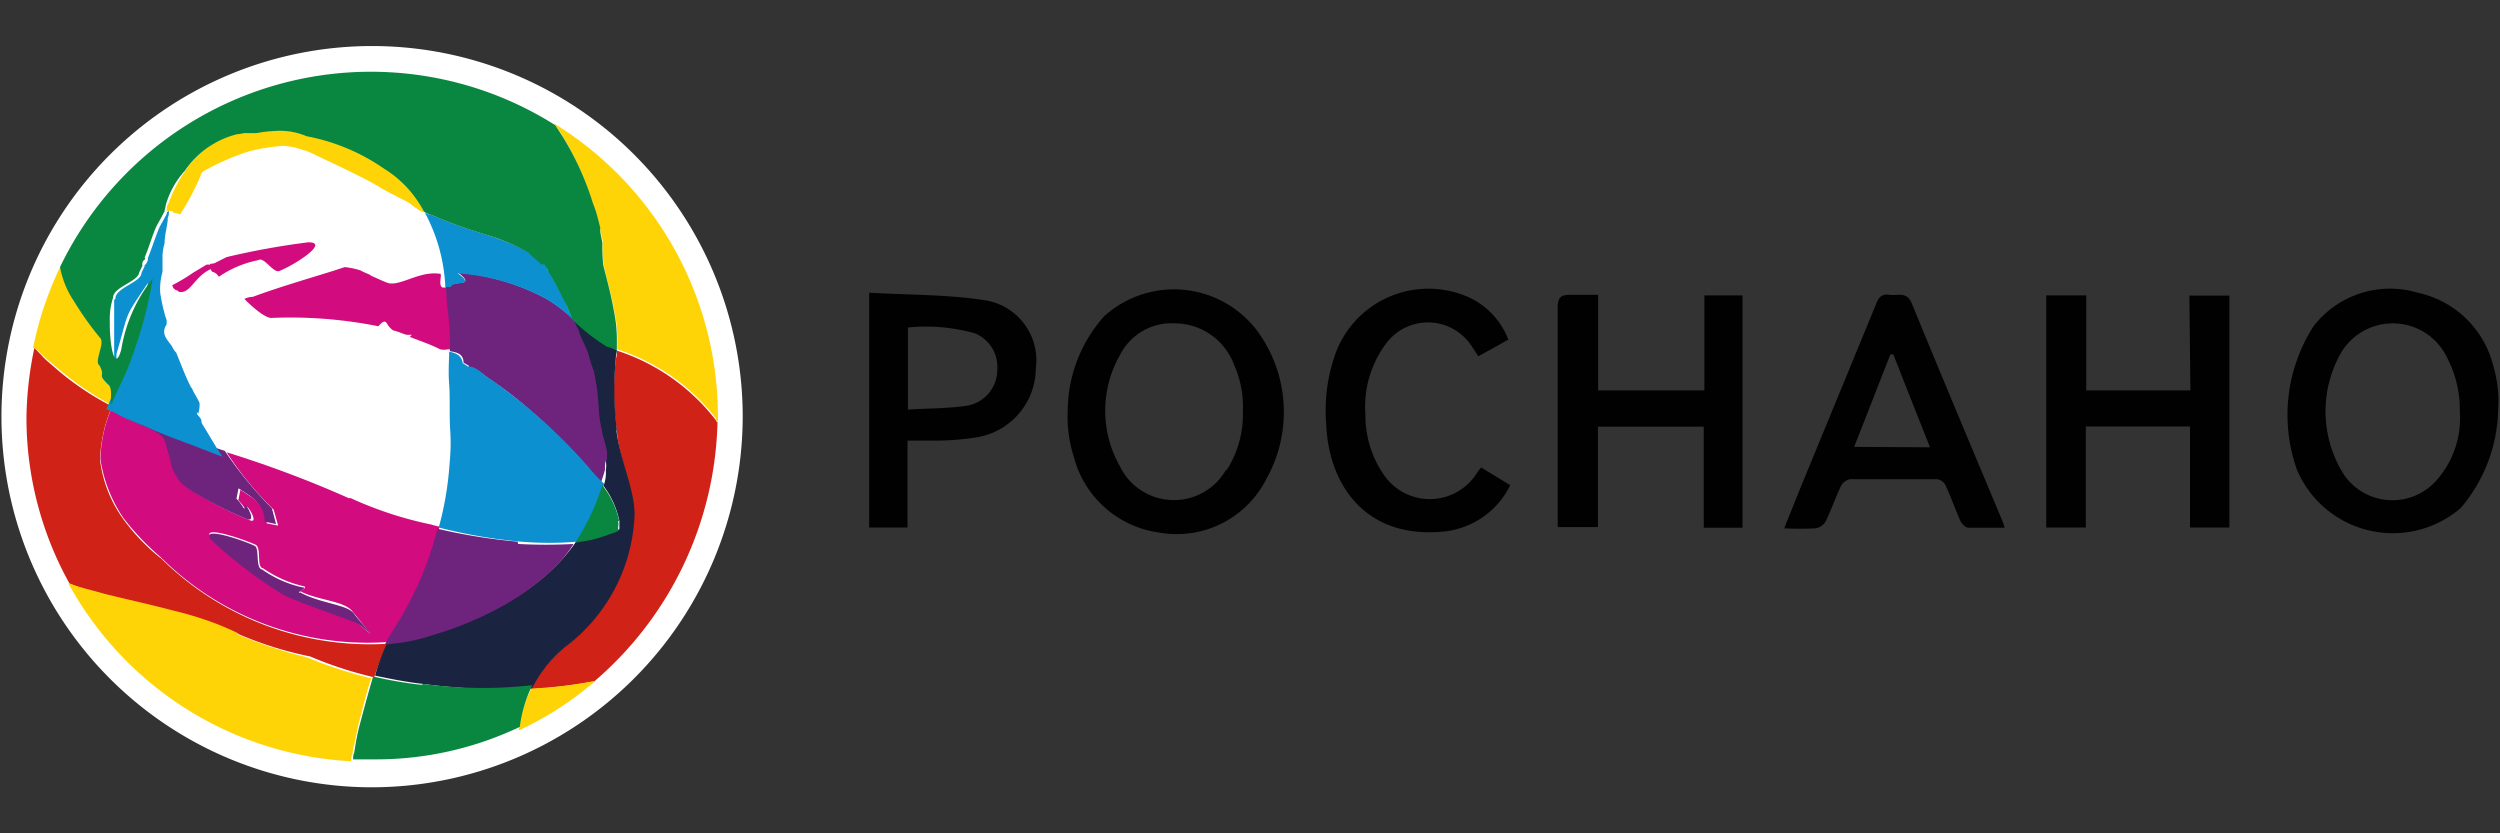
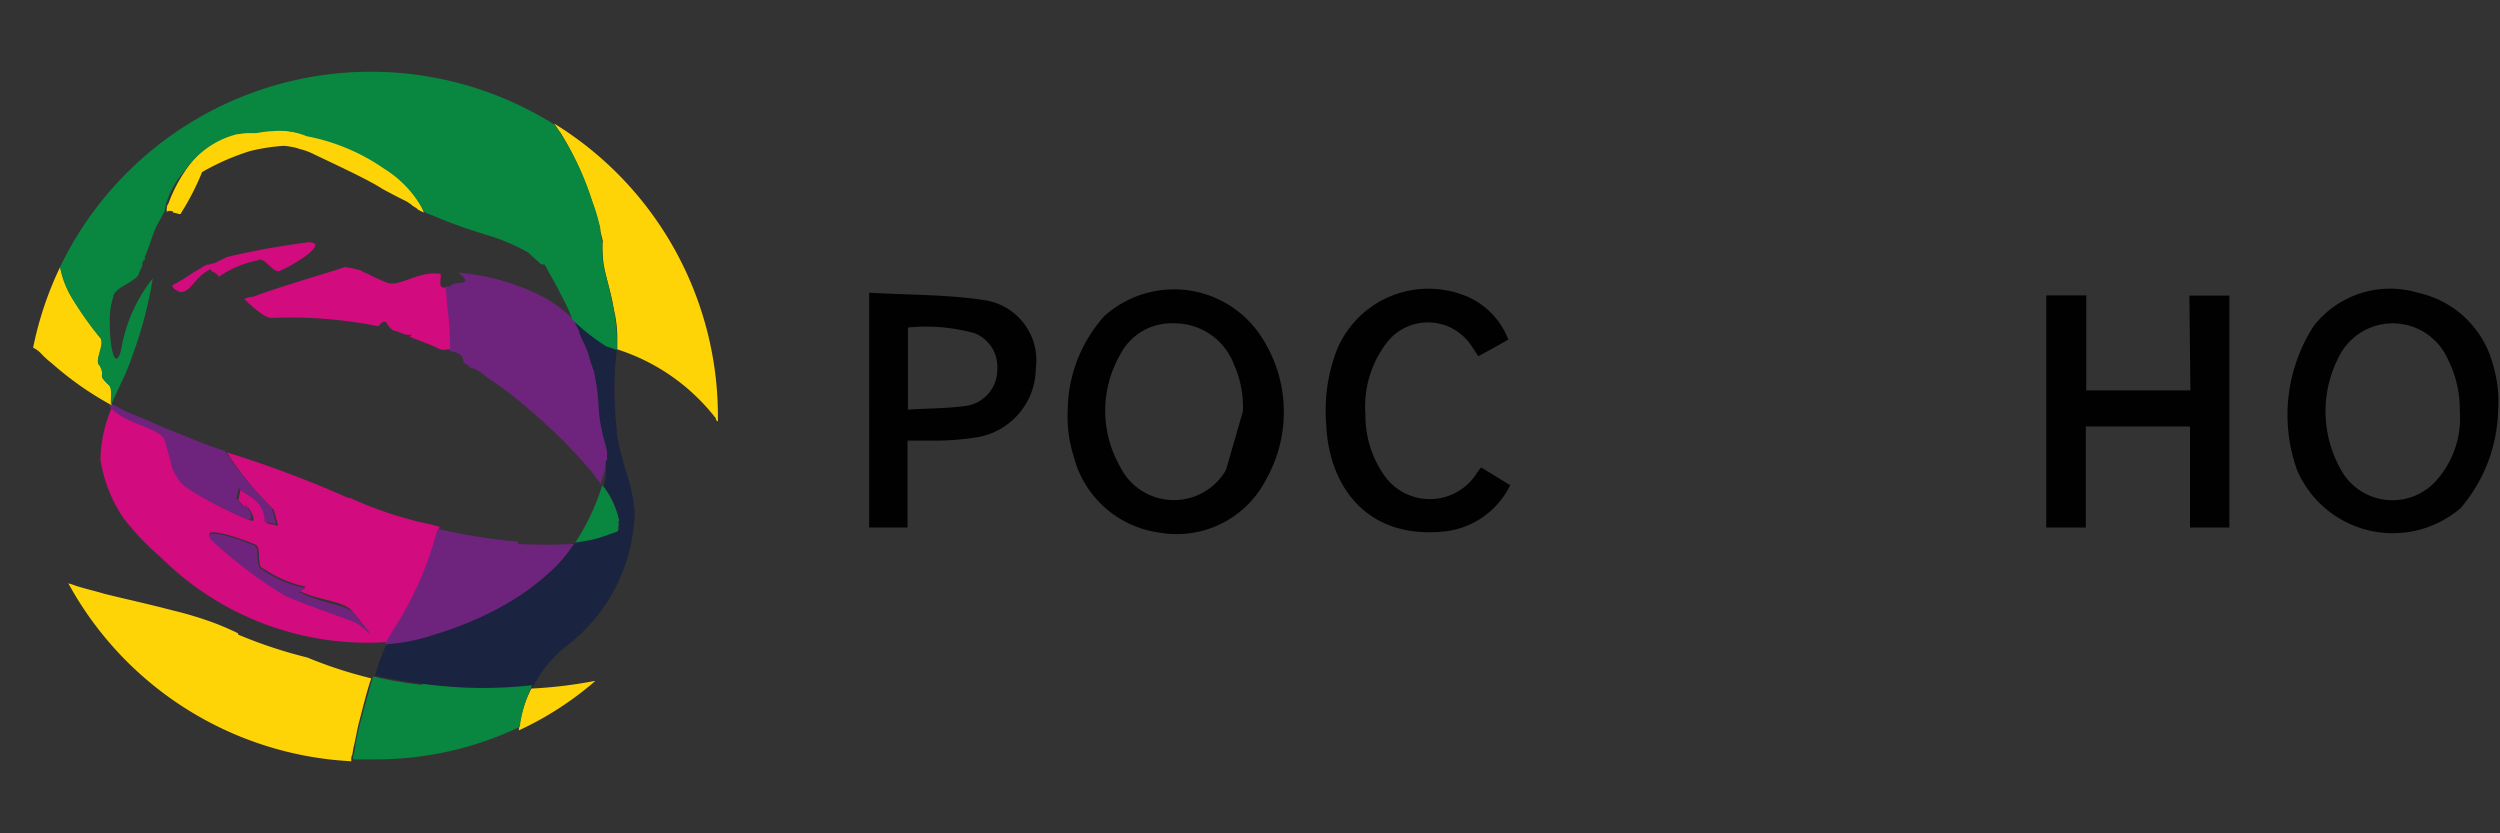
<svg xmlns="http://www.w3.org/2000/svg" id="Слой_1" data-name="Слой 1" viewBox="0 0 120 40">
  <rect x="0" y="0" width="120" height="40" fill="#333333" stroke="none" />
  <defs>
    <style>.cls-1{fill:#fff;}.cls-2{fill:#d12217;}.cls-3{fill:#d20b7e;}.cls-4{fill:#1a233f;}.cls-5{fill:#6e247d;}.cls-6{fill:#ffd406;}.cls-7{fill:#0c90d0;}.cls-8{fill:#098740;}.cls-9{fill:#010101;}</style>
  </defs>
  <title>Монтажная область 24</title>
-   <path class="cls-1" d="M17.86,37.79A17.79,17.79,0,1,1,35.65,20,17.82,17.82,0,0,1,17.86,37.79Z" />
-   <path class="cls-2" d="M7.71,26.79a9.68,9.68,0,0,1-1.82-1.91A6.14,6.14,0,0,1,4.8,22.07a7.1,7.1,0,0,1,.6-2.61H5.29a13.46,13.46,0,0,1-2.81-1.95,4.16,4.16,0,0,1-.44-.4L2,17.06l-.35-.36A17,17,0,0,0,1.27,20a16.37,16.37,0,0,0,2.06,8,2.44,2.44,0,0,0,.35.15,7.57,7.57,0,0,0,1.41.4c1,.26,2.11.5,3.22.8.6.16,1.15.31,1.71.5.4.16,1,.36,1.46.6a17.39,17.39,0,0,0,3.41,1.06,18.41,18.41,0,0,0,3.07,1,13.17,13.17,0,0,1,.65-1.61,14.24,14.24,0,0,1-10.9-4.12m26.63-6.64a9.82,9.82,0,0,0-4.73-3.31,1,1,0,0,1-.05.4,13.42,13.42,0,0,0,.05,3.46c.11,1.41.81,2.76.76,4.07a8.37,8.37,0,0,1-3.31,6.32,7,7,0,0,0-1.61,2,23.43,23.43,0,0,0,3-.36h.06a16.88,16.88,0,0,0,5.93-12.46c-.06,0-.06-.08-.11-.13" />
  <path class="cls-3" d="M16.76,23.92a53.06,53.06,0,0,0-5.88-2.21,15.71,15.71,0,0,0,2.26,2.76l.21.76-.55-.11c0-.9-.66-1.2-1.26-1.61l-.1.5c.26.26.45.65.4.36s.65.81.15.6a17.5,17.5,0,0,1-2.66-1.35,3.31,3.31,0,0,1-.5-.36,3.35,3.35,0,0,1-.44-.76c-.11-.39-.21-.85-.36-1.3-.1-.65-2-.8-2.61-1.61,0,0,0-.05,0-.15a6.72,6.72,0,0,0-.6,2.6,6.86,6.86,0,0,0,1.1,2.82,12.45,12.45,0,0,0,1.81,1.9,14.06,14.06,0,0,0,10.85,4.06c.11-.2.21-.35.31-.54a16.22,16.22,0,0,0,2.21-5,3.59,3.59,0,0,1-.39-.1,18,18,0,0,1-3.9-1.28m.29,5.93c-1.15-.39-2.26-.8-3.41-1.3a25.94,25.94,0,0,1-3.46-2.61c-.81-.8,1.3-.1,2,.21.36.1.05,1.1.4,1.15a5.7,5.7,0,0,0,1.9.85c.36.05-.25.26-.1.26.91.45,2.16.45,2.52,1,.31.36.55.7.85,1.06-.19-.18-.44-.37-.7-.58m4.32-16.07h-.1c-.36.05-.05-.71-.21-.66-1.06-.15-2,.71-2.6.4-.26-.1-.45-.2-.71-.31,0-.05-.35-.15-.49-.25a4.12,4.12,0,0,0-.76-.16L16,13c-1.25.39-2.66.8-3.87,1.25v0a.9.9,0,0,0-.4.1c1,1,1.31.91,1.31.91a21.49,21.49,0,0,1,5.12.4c.16-.16.26-.31.4-.16a1,1,0,0,0,.31.36c.25.05.44.16.65.21h.25l-.1.1c.5.2,1,.36,1.46.6a.87.87,0,0,0,.36,0,.3.3,0,0,1,.2.05,13.41,13.41,0,0,0-.15-2.26,3.48,3.48,0,0,1-.12-.84M8.57,14c.55.15.75-.7,1.5-1.06.06-.05,0-.05.11.1.35.1.25.31.39.2a5.06,5.06,0,0,1,1.82-.75c.3-.2.75.7,1.06.5.65-.26,2.41-1.36,1.35-1.36a36.5,36.5,0,0,0-3.92.71l-.4.2-.2.1c-.4.06-.1,0-.21.06l-.05,0h-.1l-.65.39a8.76,8.76,0,0,1-1,.6.31.31,0,0,0,.26.26" />
  <path class="cls-4" d="M29.61,20.65a16.1,16.1,0,0,1-.05-3.46c0-.15.05-.26.05-.4a2.06,2.06,0,0,1-.49-.25,16.83,16.83,0,0,1-1.67-1.31c.06.11.06.16.11.26.2.45.35.85.55,1.35.05.21.2.6.25.81a1.53,1.53,0,0,1,.1.45c.21.9.11,1.61.31,2.41a12,12,0,0,1,.31,1.25v.36a1.35,1.35,0,0,1,0,.45,1.78,1.78,0,0,1-.11.75A4.27,4.27,0,0,1,29.73,25v.4c-.05.06-.1.06,0,0-.15.06-.31.11-.4.16a4.91,4.91,0,0,1-.8.25l-.86.16a7.89,7.89,0,0,1-1.15,1.35,10.35,10.35,0,0,1-2.41,1.71,16.16,16.16,0,0,1-3.17,1.31,10.57,10.57,0,0,1-2.32.44A10.76,10.76,0,0,0,18,32.43c.76.16,1.51.31,2.32.4a28.05,28.05,0,0,0,5.22.21h0a6.11,6.11,0,0,1,1.61-2,8.33,8.33,0,0,0,3.31-6.33c0-1.27-.71-2.64-.87-4.05" />
  <path class="cls-5" d="M24.85,26A27.19,27.19,0,0,1,21,25.38a16.38,16.38,0,0,1-2.22,5c-.1.16-.2.36-.3.55a9,9,0,0,0,2.31-.45,16.6,16.6,0,0,0,3.17-1.3,11.76,11.76,0,0,0,2.42-1.71,6.2,6.2,0,0,0,1.15-1.36,24.58,24.58,0,0,1-2.66,0m4.27-4v-.41c-.06-.36-.21-.76-.26-1.1-.2-.81-.1-1.51-.31-2.42v-.05c0-.1-.05-.15-.05-.25s-.05-.1-.05-.16a7.12,7.12,0,0,1-.25-.8c-.11-.31-.26-.55-.36-.81,0,0-.05-.1-.05-.15s-.11-.26-.16-.36-.05-.15-.1-.25a7.64,7.64,0,0,0-1.3-1A10.71,10.71,0,0,0,22,13.09c.91.7-.31.35-.36.65H21.4c0,.3.05.55.05.85a13.76,13.76,0,0,1,.15,2.27c.36.05.65.15.65.55l.26.15,0,.05a1.08,1.08,0,0,0,.31.1c.35.21.35.26.7.5a17.46,17.46,0,0,1,1.9,1.46,26.32,26.32,0,0,1,2.71,2.66,11.16,11.16,0,0,1,.71.9c.05-.25.15-.44.2-.7a1.35,1.35,0,0,1,.05-.45ZM14.39,28.45c-.2,0,.45-.26.11-.26a5.3,5.3,0,0,1-1.91-.85c-.36-.06-.1-1.07-.39-1.15-.66-.31-2.76-1-2-.21a22.43,22.43,0,0,0,3.46,2.61c1.15.5,2.26.85,3.41,1.3a3.35,3.35,0,0,1,.76.6c-.26-.36-.55-.65-.86-1.06s-1.66-.48-2.57-1m-2.65-4.13c0,.31-.11-.1-.4-.36l.1-.5c.6.4,1.25.71,1.25,1.61a4.52,4.52,0,0,1,.55.11c-.1-.4-.2-.76-.2-.76a18.82,18.82,0,0,1-2.26-2.76A16.9,16.9,0,0,1,9.06,21c-.65-.26-1.3-.5-1.95-.81l-1.06-.44-.5-.26-.26-.1h0a.18.18,0,0,0,0,.15c.66.81,2.47,1,2.61,1.61.15.45.26.91.36,1.31a3.17,3.17,0,0,0,.45.75,5.2,5.2,0,0,0,.49.36,19,19,0,0,0,2.66,1.35c.53.19-.18-1-.12-.61" />
  <path class="cls-6" d="M11.43,30.4A12.92,12.92,0,0,0,10,29.8a17.53,17.53,0,0,0-1.71-.5C7.16,29,6,28.75,5,28.5c-.5-.15-1-.26-1.41-.4A2.44,2.44,0,0,0,3.28,28a16.45,16.45,0,0,0,13.58,8.54v-.11h0a.38.38,0,0,1,.05-.2l.05-.31c.1-.39.16-.8.26-1.2.2-.75.36-1.46.6-2.16a20.8,20.8,0,0,1-3.07-1,22.27,22.27,0,0,1-3.32-1.1M5.29,19.45h.06c0-.31.1-.86-.16-1-.55-.55-.1-.31-.39-.91-.31-.2.3-1.06,0-1.35a18.3,18.3,0,0,1-1.26-1.76,4.79,4.79,0,0,1-.65-1.62,16.4,16.4,0,0,0-1.3,3.88A1.23,1.23,0,0,1,2,17l.05.05a4.32,4.32,0,0,0,.44.39,15.4,15.4,0,0,0,2.85,2ZM18.46,8.05a9.7,9.7,0,0,0-3.72-1.56,5.64,5.64,0,0,0-1.56-.25,5.69,5.69,0,0,0-.86.1h-.15c-.31,0-.1,0-.15,0h0l-.21.05c-.15,0-.25,0-.4,0A4.3,4.3,0,0,0,8.85,8.26a6.81,6.81,0,0,0-.76,1.5C8,9.87,8,10,8,10.16a.34.34,0,0,1,.31,0l0,.05c.2,0,.36.15.39,0a12.09,12.09,0,0,0,1-1.95,11.47,11.47,0,0,1,2.27-1A8.93,8.93,0,0,1,13.63,7a3.87,3.87,0,0,1,.6.1l.15.05a3.19,3.19,0,0,1,.7.26c1.26.6,2.66,1.25,3.28,1.66.39.21.75.4,1.06.55a1.76,1.76,0,0,1,.39.26L20,10l.05.05a1.48,1.48,0,0,0,.3.15,4.37,4.37,0,0,0-1.86-2.17M26.6,5.93c.1.15.2.31.31.45a14.75,14.75,0,0,1,1.5,3.27c.11.25.16.55.26.8l.1.4.05.2v.06c.26,1,.05.3.1.49v.11a6.36,6.36,0,0,0,.06,1c.1.6.35,1.3.49,2.16a5.85,5.85,0,0,1,.16,1.45v.45a9.73,9.73,0,0,1,4.73,3.31c0,.05,0,.1.1.15v-.3a16.5,16.5,0,0,0-7.86-14M25.5,33.06a5.78,5.78,0,0,0-.6,2,15.56,15.56,0,0,0,3.67-2.37h-.05a21.59,21.59,0,0,1-3,.36" />
-   <path class="cls-7" d="M9.52,19.85a1.64,1.64,0,0,0,.06-.5c-.11-.26-.26-.45-.36-.7l-.05-.06c-.26-.49-.5-1.15-.71-1.66a1,1,0,0,1-.2-.3C8,16.27,7.71,16,8,15.57l0-.21s-.1-.25-.1-.31a8.09,8.09,0,0,1-.21-1,3,3,0,0,1,.11-1l0-.11v-.35l0-.31a2.43,2.43,0,0,1,.1-.6c0-.36.1-.7.15-1.1v-.1a.89.89,0,0,0,.06-.36l-.06.05s-.05,0-.05.1c-.1.21-.25.45-.35.65-.21.5-.36,1-.55,1.46,0,0,0,.1,0,.1s-.06.16-.11.21-.05,0-.05.1l-.15.31c0,.44-1.2.7-1.25,1.2,0,.05,0,.05-.06.1v3h.11a0,0,0,0,1,0-.05s0-.06,0-.06v-.3c.65-2.21.31-1.61,1.51-3.41a20.77,20.77,0,0,1-1,3.77c-.26.7-.65,1.45-1,2.31h.05l.26.1.49.26,1.07.44c.65.31,1.3.55,2,.81s1.15.45,1.71.65c-.35-.5-.65-1.06-1-1.61,0-.32-.23-.32-.23-.52m18.69,2.51a27.27,27.27,0,0,0-2.71-2.65c-.6-.5-1.25-1-1.9-1.46-.36-.21-.36-.31-.71-.5,0-.05-.3-.1-.3-.1l-.06,0-.25-.16c-.05-.39-.36-.49-.65-.55,0,.4-.05.91,0,1.56s0,1.46.05,2.21,0,1.26-.05,1.86a15.26,15.26,0,0,1-.5,2.81A24.82,24.82,0,0,0,25,26a16.32,16.32,0,0,0,2.71,0A9.79,9.79,0,0,0,29,23.22a6.52,6.52,0,0,1-.8-.86m-6.84-8.58h.26c.05-.31,1.3,0,.35-.66a10.63,10.63,0,0,1,4.22,1.21,7.21,7.21,0,0,1,1.31,1c-.16-.36-.31-.71-.45-1l-.26-.5c-.25-.45-.3-.55-.44-.81-.06,0-.06-.1-.11-.2v-.05c-.05,0-.05-.11-.1-.11s0,0,0-.05-.05,0-.1,0H26c-.05,0-.05-.05-.11-.1s-.3-.26-.39-.36l-.05,0a10.21,10.21,0,0,0-1.56-.7c-.55-.21-1.56-.45-3-1.06l-.25-.1-.1-.06c.05.06.05.06.1.06h-.05c.1.05-.05,0-.21-.11a8.3,8.3,0,0,1,1,3.7" />
  <path class="cls-8" d="M29.61,16.79v-.45a6.86,6.86,0,0,0-.15-1.45c-.15-.86-.36-1.56-.5-2.16a7.92,7.92,0,0,1-.05-1v-.1l-.1-.5v0l0-.21-.1-.39a6.34,6.34,0,0,0-.26-.81,13.84,13.84,0,0,0-1.51-3.27c-.1-.15-.2-.31-.3-.45A16.56,16.56,0,0,0,2.88,12.82a4.35,4.35,0,0,0,.65,1.61,15.48,15.48,0,0,0,1.25,1.76c.31.26-.3,1.15,0,1.36.31.6-.15.35.4.9.25.16.1.76.15,1,.36-.85.76-1.56,1-2.31a19.78,19.78,0,0,0,1-3.77,7.36,7.36,0,0,0-1.51,3.41c-.3,1.1-.55-.1-.55-1.25v-.15a3.31,3.31,0,0,1,.16-1.1c0-.5,1.2-.76,1.25-1.2l.15-.31s0,0,0-.1.05-.16.11-.21,0-.1,0-.1c.2-.45.35-1,.55-1.46.1-.2.25-.44.35-.65,0,0,.06-.1.06-.1l0-.05c.05-.16.05-.26.1-.4A4.12,4.12,0,0,1,8.87,8.2a4.29,4.29,0,0,1,2.52-1.76c.15,0,.26-.05.4-.05H12c.05,0-.1,0,.16,0h.15a5.69,5.69,0,0,1,.86-.1,3.27,3.27,0,0,1,1.55.25,9.64,9.64,0,0,1,3.72,1.56,5.27,5.27,0,0,1,1.91,2.06l.2.1a.15.15,0,0,1-.1-.05l.1.05.26.1c1.4.6,2.41.86,3,1.06a9.65,9.65,0,0,1,1.56.71l.05.05a5,5,0,0,0,.4.36l.1.1h0a.17.17,0,0,0,.1.05c.06,0,.06,0,.11,0a1.93,1.93,0,0,1,.2.36c.15.25.21.36.45.8l.25.5a6.9,6.9,0,0,1,.45,1,10,10,0,0,0,1.66,1.3c.08,0,.27.08.42.13M20.22,32.87a18.86,18.86,0,0,1-2.31-.4c-.21.71-.4,1.41-.6,2.16a10.76,10.76,0,0,0-.26,1.2l-.05.31a.53.53,0,0,0-.05.21v.1c.31,0,.65,0,1,0a16.06,16.06,0,0,0,7-1.56,6.43,6.43,0,0,1,.6-2h0a21.41,21.41,0,0,1-5.22-.06M29.72,25a4.12,4.12,0,0,0-.81-1.71,11,11,0,0,1-1.3,2.76l.85-.15a7.45,7.45,0,0,0,.81-.26,2.86,2.86,0,0,0,.4-.15c-.11,0-.06,0,0,0V25.3a.6.6,0,0,0,0-.28" />
-   <path class="cls-9" d="M53,15.18a6.86,6.86,0,0,0-1.75,4.56,6.33,6.33,0,0,0,.29,2.18,4.92,4.92,0,0,0,4.08,3.64A4.82,4.82,0,0,0,60.78,23a6.57,6.57,0,0,0-.15-6.7A5,5,0,0,0,53,15.18Zm5.85,7.37a2.88,2.88,0,0,1-5.09-.16,5.4,5.4,0,0,1,0-5.35,2.76,2.76,0,0,1,2.59-1.52,3.05,3.05,0,0,1,2.89,2,5,5,0,0,1,.42,2.22A5,5,0,0,1,58.89,22.55Z" />
-   <path class="cls-9" d="M81.81,18.74h-5.1V14.15c-.49,0-.93,0-1.36,0s-.58.14-.58.59c0,3.35,0,6.69,0,10,0,.19,0,.37,0,.56h1.93V20.48h5.08v4.85h1.86V14.18H81.81Z" />
+   <path class="cls-9" d="M53,15.18a6.86,6.86,0,0,0-1.75,4.56,6.33,6.33,0,0,0,.29,2.18,4.92,4.92,0,0,0,4.08,3.64A4.82,4.82,0,0,0,60.78,23a6.57,6.57,0,0,0-.15-6.7A5,5,0,0,0,53,15.18Zm5.85,7.37a2.88,2.88,0,0,1-5.09-.16,5.4,5.4,0,0,1,0-5.35,2.76,2.76,0,0,1,2.59-1.52,3.05,3.05,0,0,1,2.89,2,5,5,0,0,1,.42,2.22Z" />
  <path class="cls-9" d="M105.14,18.74h-5V14.18H98.22V25.32h1.9V20.47h5v4.85h1.89V14.19h-1.92Z" />
-   <path class="cls-9" d="M91.76,14.55c-.24-.58-.68-.34-1.06-.4s-.53.13-.65.45Q88.24,19,86.4,23.47l-.76,1.89a14.63,14.63,0,0,0,1.5,0,.7.7,0,0,0,.49-.33c.27-.55.47-1.14.73-1.69A.66.66,0,0,1,88.8,23c1.39,0,2.79,0,4.18,0a.55.55,0,0,1,.4.28c.26.56.46,1.14.71,1.7.06.15.24.34.38.35.55,0,1.12,0,1.75,0a2.11,2.11,0,0,0-.09-.29C94.67,21.56,93.2,18.06,91.76,14.55ZM89,21.45c.6-1.52,1.17-3,1.74-4.44l.14,0c.57,1.46,1.15,2.92,1.76,4.46Z" />
  <path class="cls-9" d="M47.2,14.4c-1.79-.27-3.62-.24-5.48-.35V25.32h1.84V21.15c.54,0,1,0,1.48,0A13.35,13.35,0,0,0,46.83,21a3.38,3.38,0,0,0,2.89-3.32A2.92,2.92,0,0,0,47.2,14.4Zm.67,3.35a1.75,1.75,0,0,1-1.49,1.73c-.91.13-1.84.12-2.8.18V15.72A8.75,8.75,0,0,1,46.8,16,1.75,1.75,0,0,1,47.87,17.75Z" />
  <path class="cls-9" d="M70.87,22.74a2.67,2.67,0,0,1-4.48,0,5,5,0,0,1-.85-2.84,5.06,5.06,0,0,1,1-3.42,2.5,2.5,0,0,1,4.09.12l.33.5.73-.4.71-.4a3.7,3.7,0,0,0-1.83-2,4.76,4.76,0,0,0-6.39,2.47,8.08,8.08,0,0,0-.52,3.61c.11,2.77,1.78,5.48,5.58,5.14a4,4,0,0,0,3.25-2.23l-1.39-.85A1.5,1.5,0,0,0,70.87,22.74Z" />
  <path class="cls-9" d="M119.67,17.53a4.77,4.77,0,0,0-3.62-3.48,4.64,4.64,0,0,0-5,1.61,7.87,7.87,0,0,0-.8,6.88,5,5,0,0,0,7.86,1.85,7.48,7.48,0,0,0,1.8-4.72A6,6,0,0,0,119.67,17.53Zm-1.6,2.24A4.47,4.47,0,0,1,117,23a2.82,2.82,0,0,1-4.48-.2,5.67,5.67,0,0,1-.13-5.9,2.89,2.89,0,0,1,5.11.35A5.34,5.34,0,0,1,118.07,19.77Z" />
</svg>